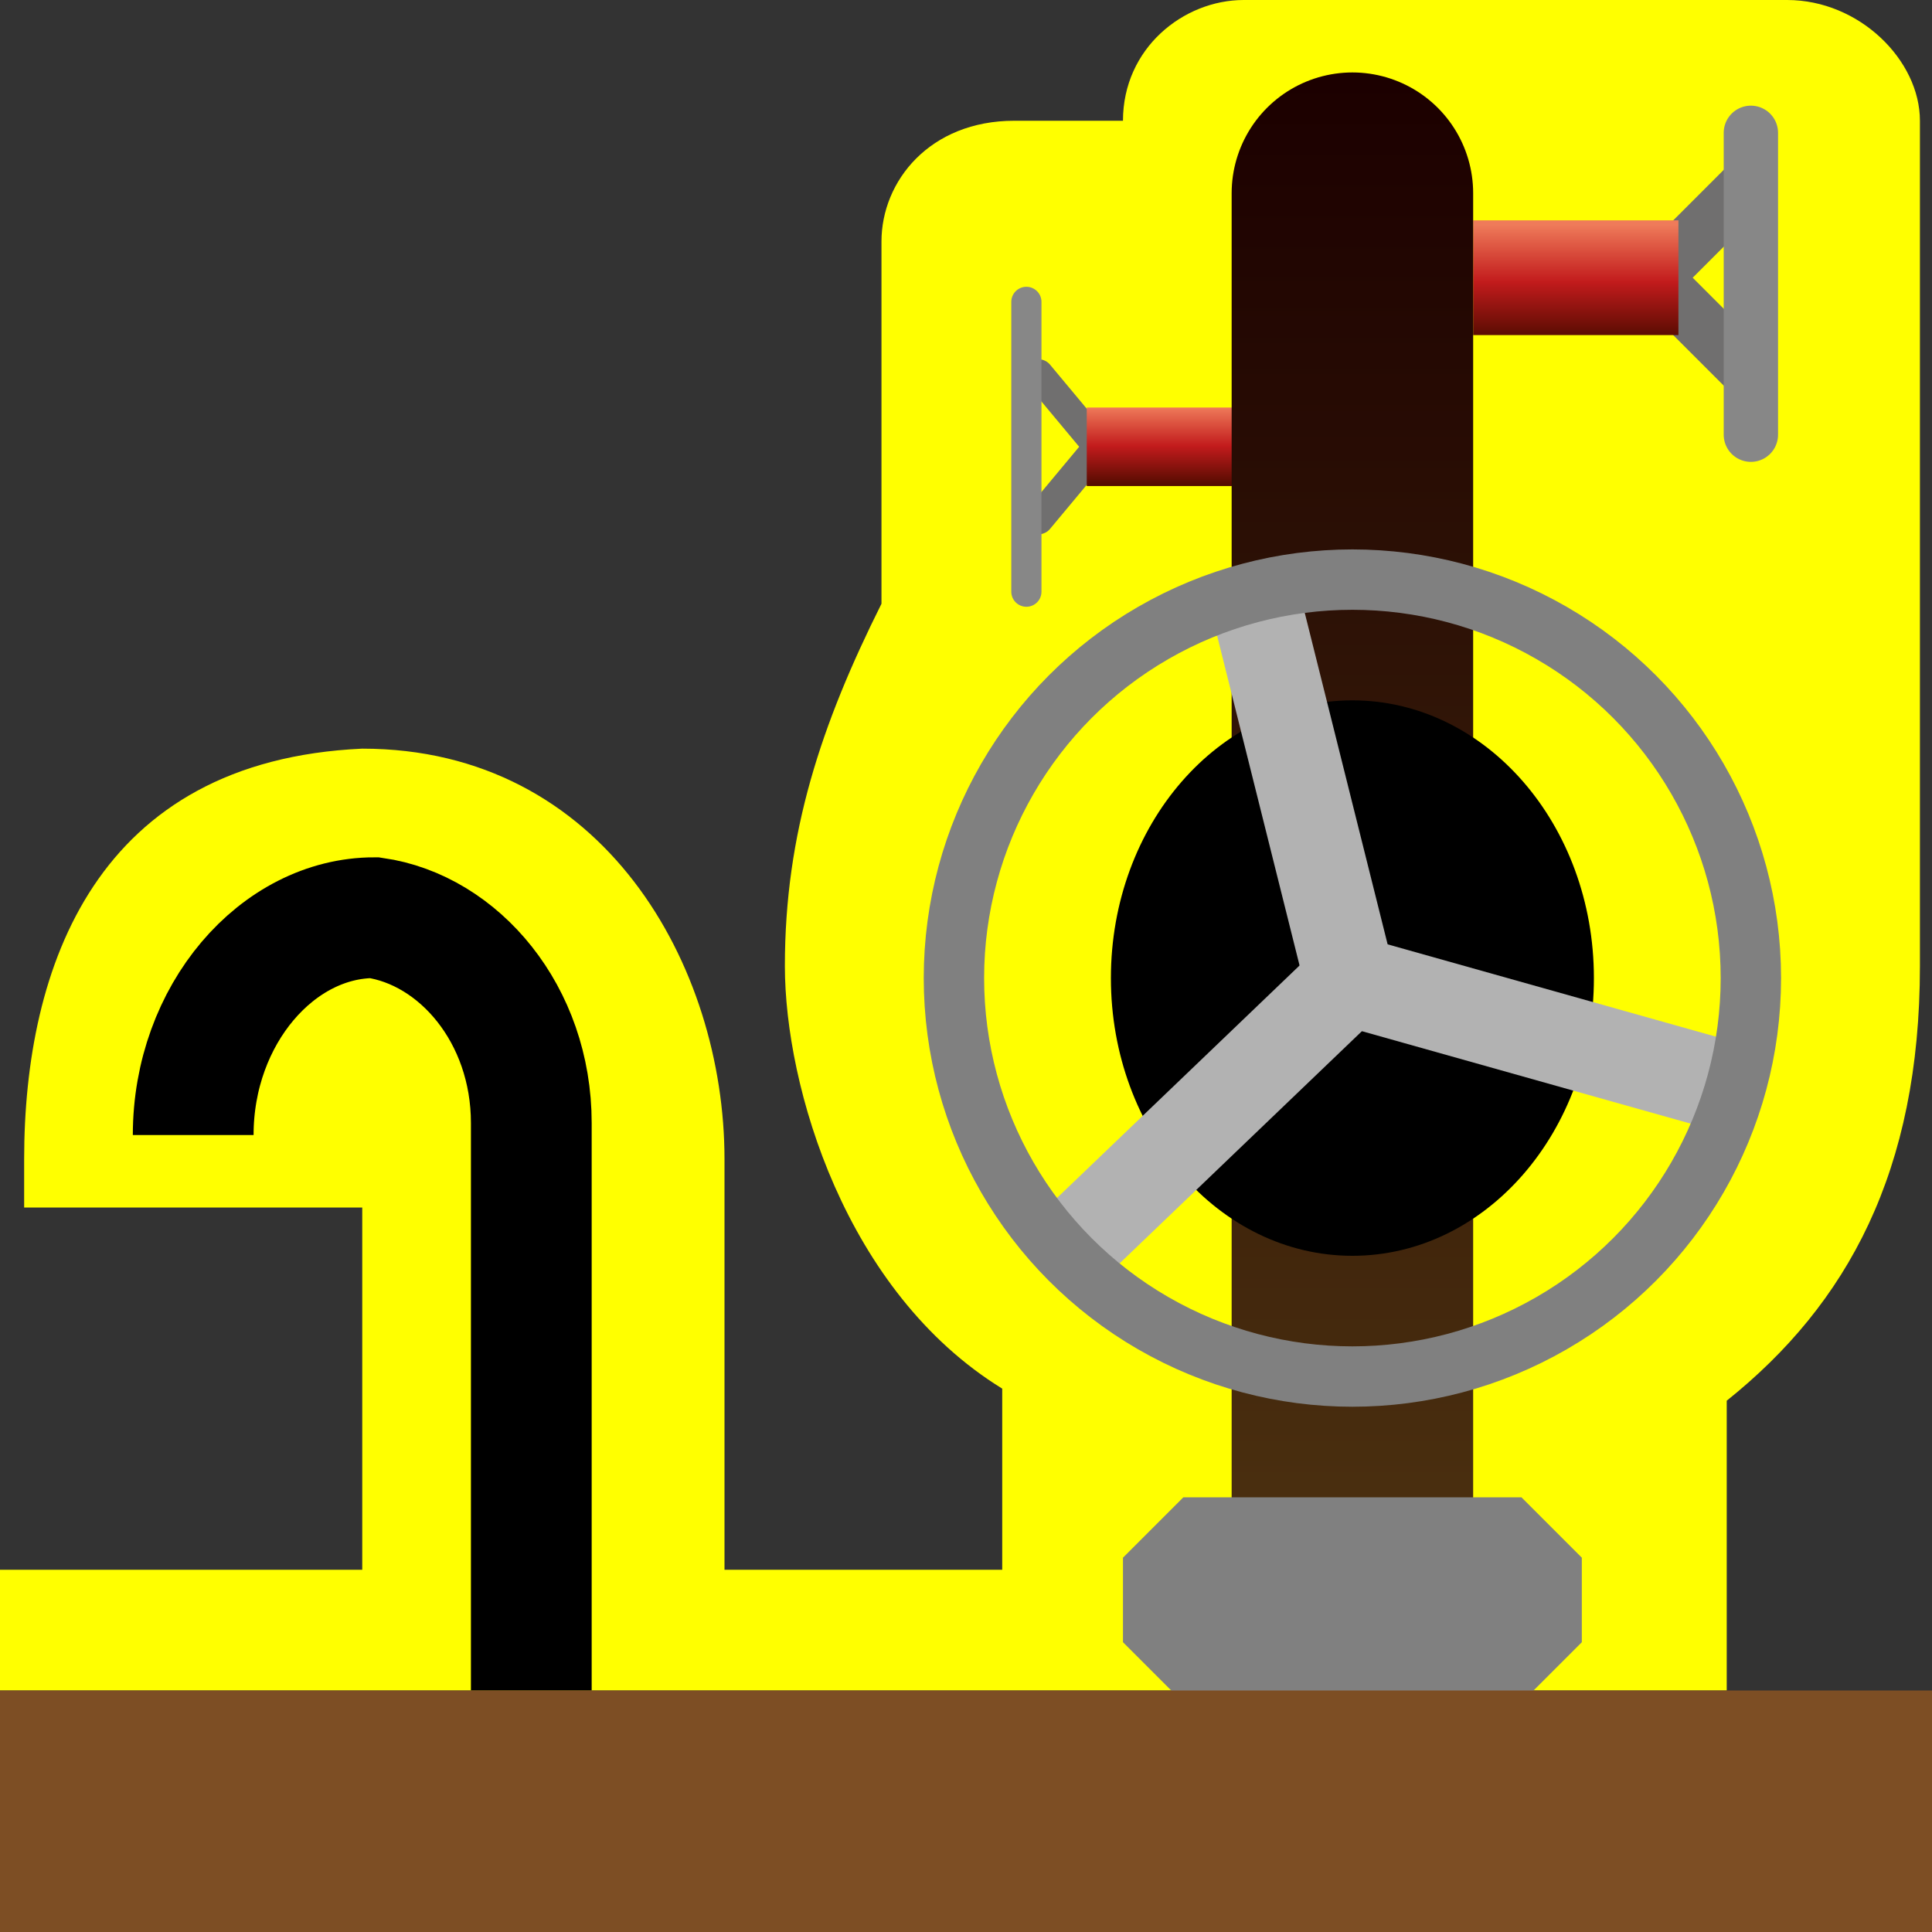
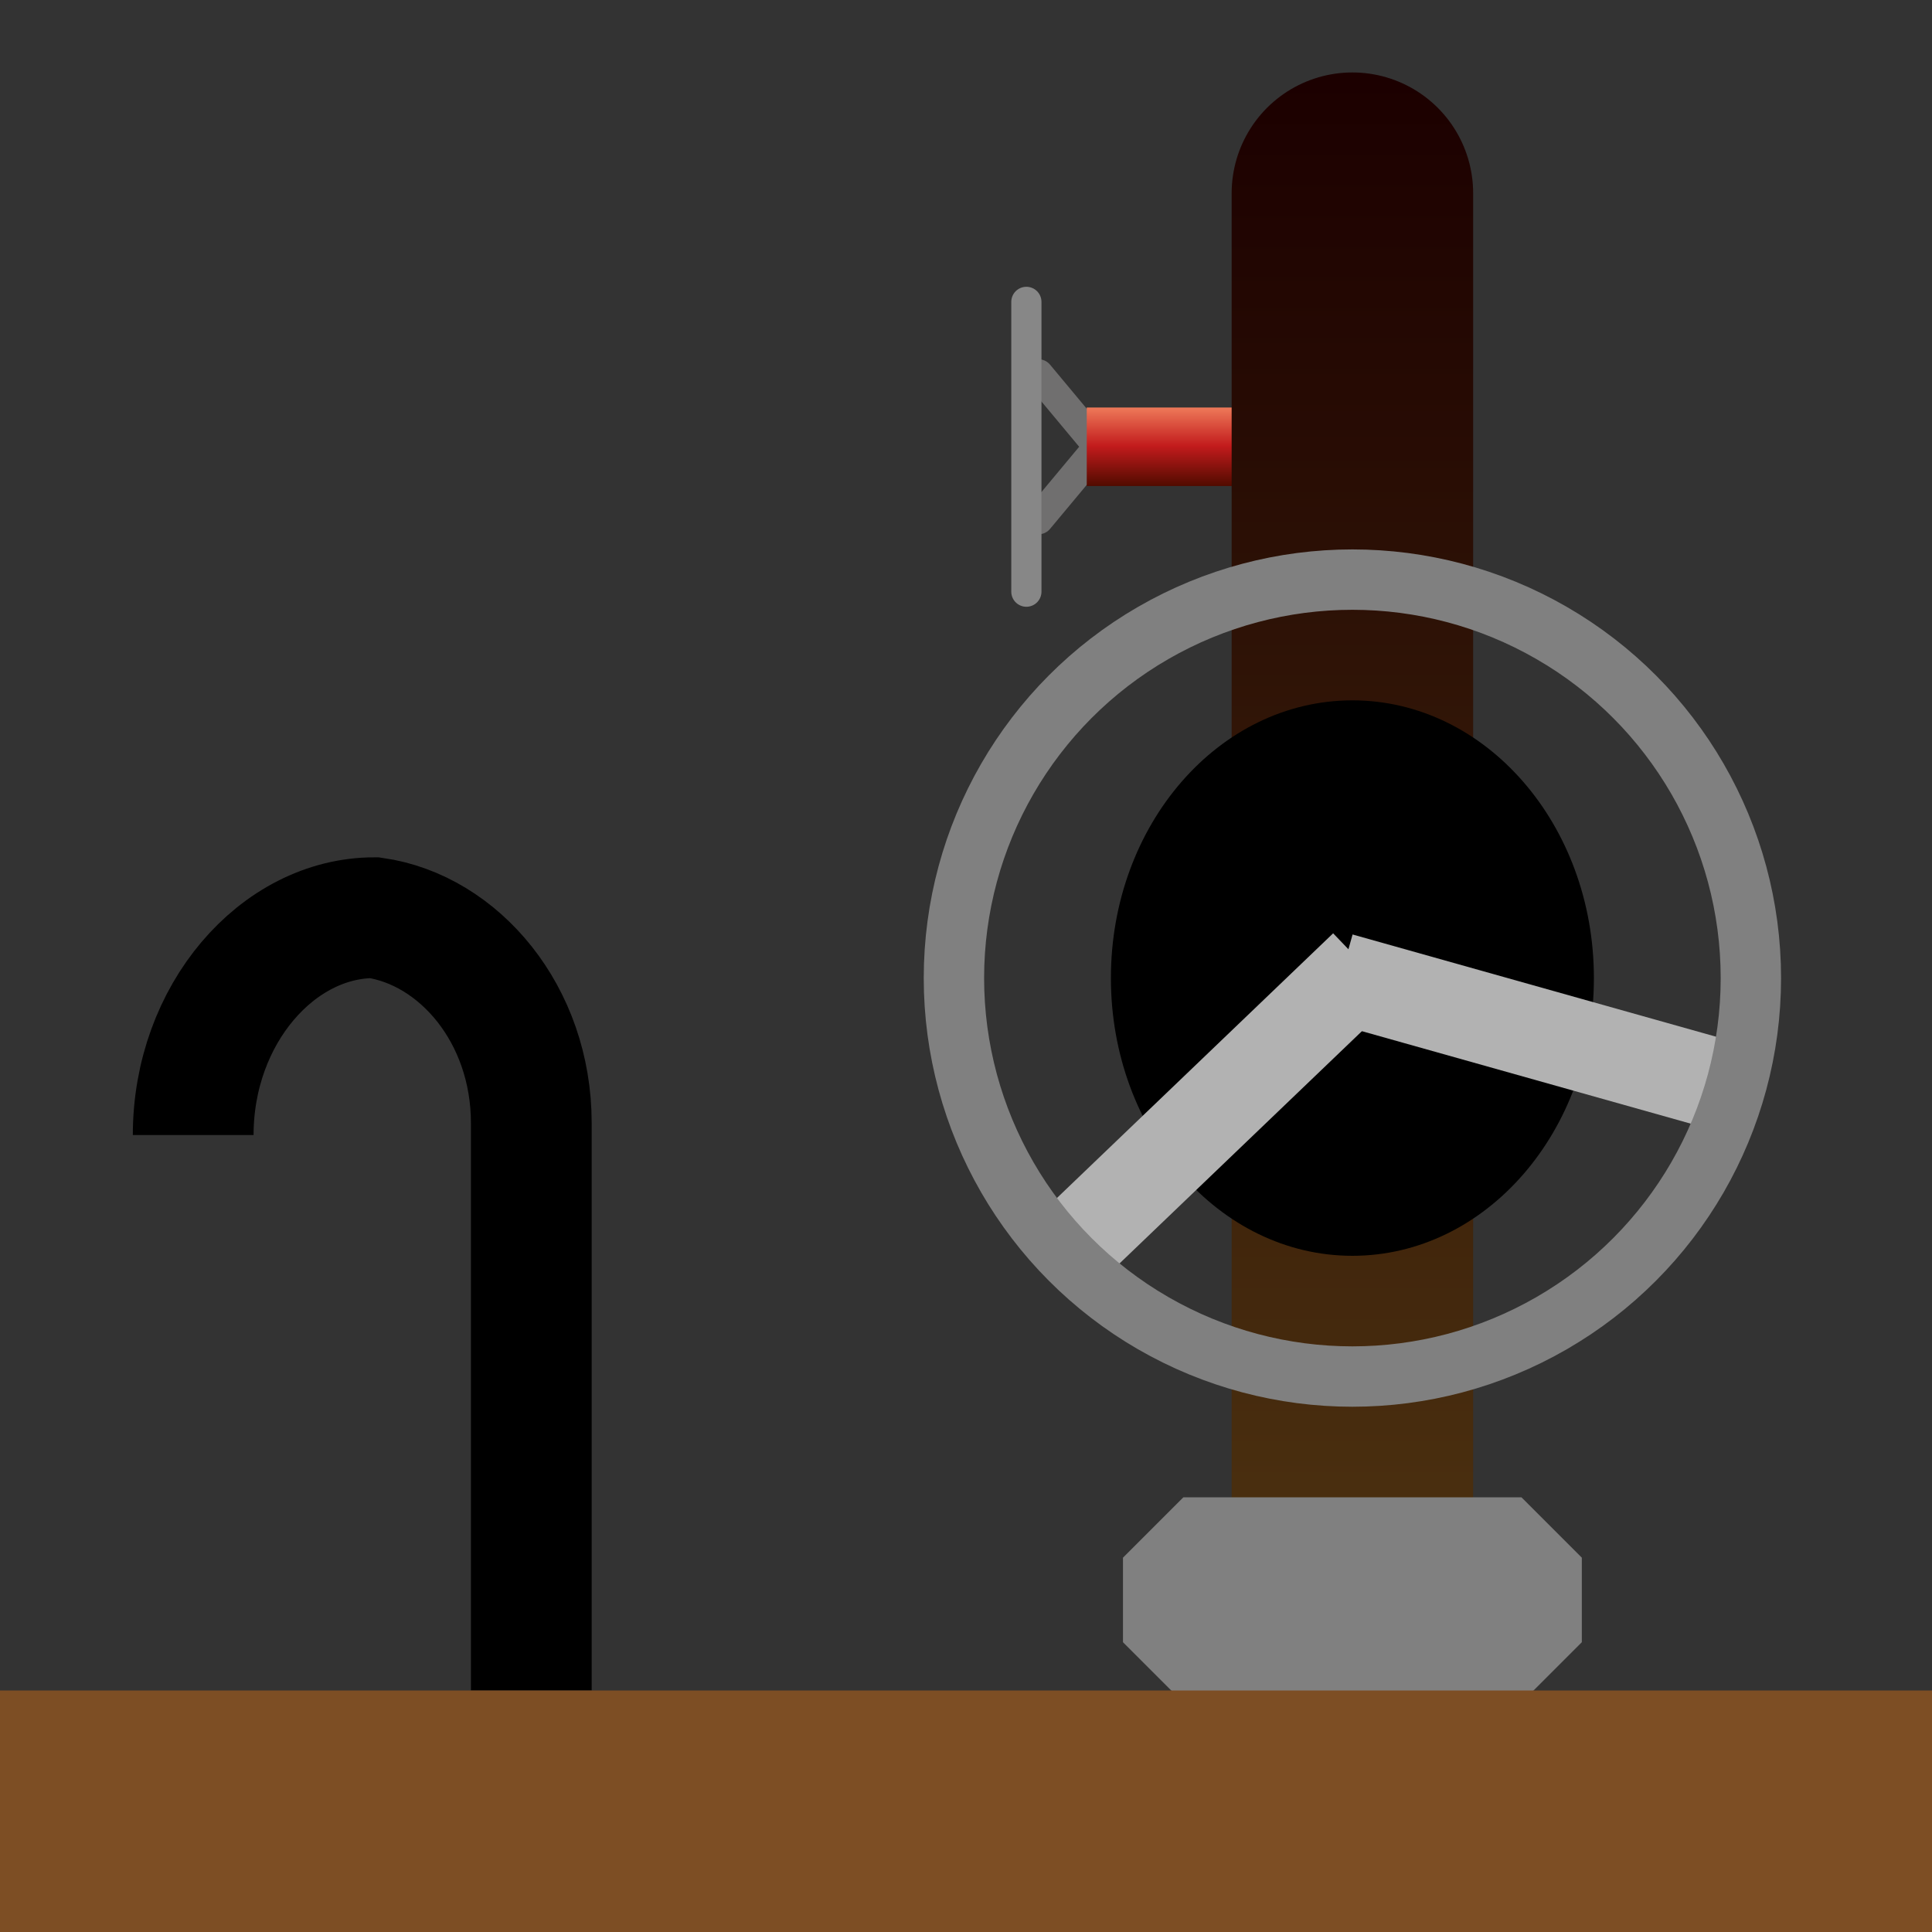
<svg xmlns="http://www.w3.org/2000/svg" version="1.1" id="Réteg_1" x="0px" y="0px" width="16px" height="16px" viewBox="0 0 16 16" style="enable-background:new 0 0 16 16;" xml:space="preserve">
  <rect x="0" y="0" width="16" height="16" fill="#333333" stroke="none" />
-   <path id="path44" style="fill-rule:evenodd;clip-rule:evenodd;fill:#FFFF00;" d="M0,14v-1h3v-1v-2H0.2V9.6C0.2,8,0.8,6.3,3,6.2  c2,0,3,1.8,3,3.4V10v3h2.3l0-1.5C7,10.7,6.5,9,6.5,8c0-1.1,0.3-2,0.8-3l0-3c0-0.5,0.4-1,1.1-1h0.9c0-0.6,0.5-1,1-1h4.5  c0.6,0,1.1,0.5,1.1,1l0,7c0,1.7-0.6,2.8-1.6,3.6l0,2.4H0z" />
  <g id="g8">
    <polyline id="polyline4" style="fill:none;stroke:#706F6F;stroke-width:0.25;stroke-linecap:round;stroke-miterlimit:1;" points="   8.6,3.1 9.1,3.7 8.6,4.3  " />
    <line id="line6" style="fill:none;stroke:#878787;stroke-width:0.25;stroke-linecap:round;stroke-miterlimit:1;" x1="8.5" y1="2.5" x2="8.5" y2="4.9" />
  </g>
  <g id="g14">
-     <polyline id="polyline10" style="fill:none;stroke:#706F6F;stroke-width:0.45;stroke-linecap:square;stroke-miterlimit:1;" points="   14.3,2.9 13.7,2.3 14.3,1.7  " />
-     <line id="line12" style="fill:none;stroke:#878787;stroke-width:0.45;stroke-linecap:round;stroke-miterlimit:1;" x1="14.5" y1="3.6" x2="14.5" y2="1.1" />
-   </g>
+     </g>
  <linearGradient id="line23_00000056390731845143994270000002014353993123974291_" gradientUnits="userSpaceOnUse" x1="13.05" y1="14.139" x2="13.05" y2="13.189" gradientTransform="matrix(1 0 0 -1 0 16)">
    <stop offset="0" style="stop-color:#EF7B5A" />
    <stop offset="0.5" style="stop-color:#C21B1C" />
    <stop offset="1" style="stop-color:#530B00" />
  </linearGradient>
-   <line id="line23" style="fill:none;stroke:url(#line23_00000056390731845143994270000002014353993123974291_);stroke-width:0.95;stroke-miterlimit:1;" x1="12.2" y1="2.3" x2="13.9" y2="2.3" />
  <linearGradient id="line32_00000045580130229475538680000003042321430554409908_" gradientUnits="userSpaceOnUse" x1="10.1" y1="12.63" x2="10.1" y2="11.98" gradientTransform="matrix(1 0 0 -1 0 16)">
    <stop offset="0" style="stop-color:#EF7B5A" />
    <stop offset="0.5" style="stop-color:#C21B1C" />
    <stop offset="1" style="stop-color:#530B00" />
  </linearGradient>
  <line id="line32" style="fill:none;stroke:url(#line32_00000045580130229475538680000003042321430554409908_);stroke-width:0.65;stroke-miterlimit:1;" x1="9" y1="3.7" x2="11.2" y2="3.7" />
  <linearGradient id="line39_00000082360090784082821790000015168642177134732431_" gradientUnits="userSpaceOnUse" x1="11.2" y1="1.15" x2="11.2" y2="15.35" gradientTransform="matrix(1 0 0 -1 0 16)">
    <stop offset="3.558486e-09" style="stop-color:#533812" />
    <stop offset="1" style="stop-color:#1C0000" />
  </linearGradient>
  <line id="line39" style="fill:none;stroke:url(#line39_00000082360090784082821790000015168642177134732431_);stroke-width:2;stroke-linecap:round;stroke-miterlimit:1;" x1="11.2" y1="13.9" x2="11.2" y2="1.6" />
  <rect id="rect41" x="9.8" y="12.9" style="fill:none;stroke:#808080;stroke-miterlimit:1;" width="2.8" height="0.7" />
  <path id="path43" style="fill:none;stroke:#000000;stroke-miterlimit:10;" d="M4.4,14c0-1.6,0-3.1,0-4.7c0-0.9-0.6-1.6-1.3-1.7  c-0.8,0-1.5,0.8-1.5,1.8" />
  <rect id="rect45" y="14" style="fill:#7D4E24;" width="16" height="2" />
  <ellipse id="ellipse47" cx="11.2" cy="8.1" rx="2" ry="2.3" />
  <g id="g58">
    <g id="_x3C_Körkörös_ismétlés_x3E__00000091696109928770295790000006027385785474707628_">
      <line id="line49" style="fill:none;stroke:#B2B2B2;stroke-width:0.75;stroke-miterlimit:1;" x1="11.3" y1="8" x2="8.9" y2="10.3" />
    </g>
    <g id="_x3C_Körkörös_ismétlés_x3E__00000095314307147076997730000011218221142246247092_">
-       <line id="line52" style="fill:none;stroke:#B2B2B2;stroke-width:0.75;stroke-miterlimit:1;" x1="11.2" y1="8.2" x2="10.4" y2="5" />
-     </g>
+       </g>
    <g id="_x3C_Körkörös_ismétlés_x3E__00000152980639432485058720000012890486366756343474_">
      <line id="line55" style="fill:none;stroke:#B2B2B2;stroke-width:0.75;stroke-miterlimit:1;" x1="11.1" y1="8.1" x2="14.3" y2="9" />
    </g>
  </g>
  <circle id="circle60" style="fill:none;stroke:#808080;stroke-width:0.5;stroke-miterlimit:1;" cx="11.2" cy="8.1" r="3.3" />
  <line id="line62" style="fill:none;stroke:#000000;stroke-width:0.25;stroke-miterlimit:1;" x1="9.7" y1="9.4" x2="9.7" y2="9.4" />
</svg>